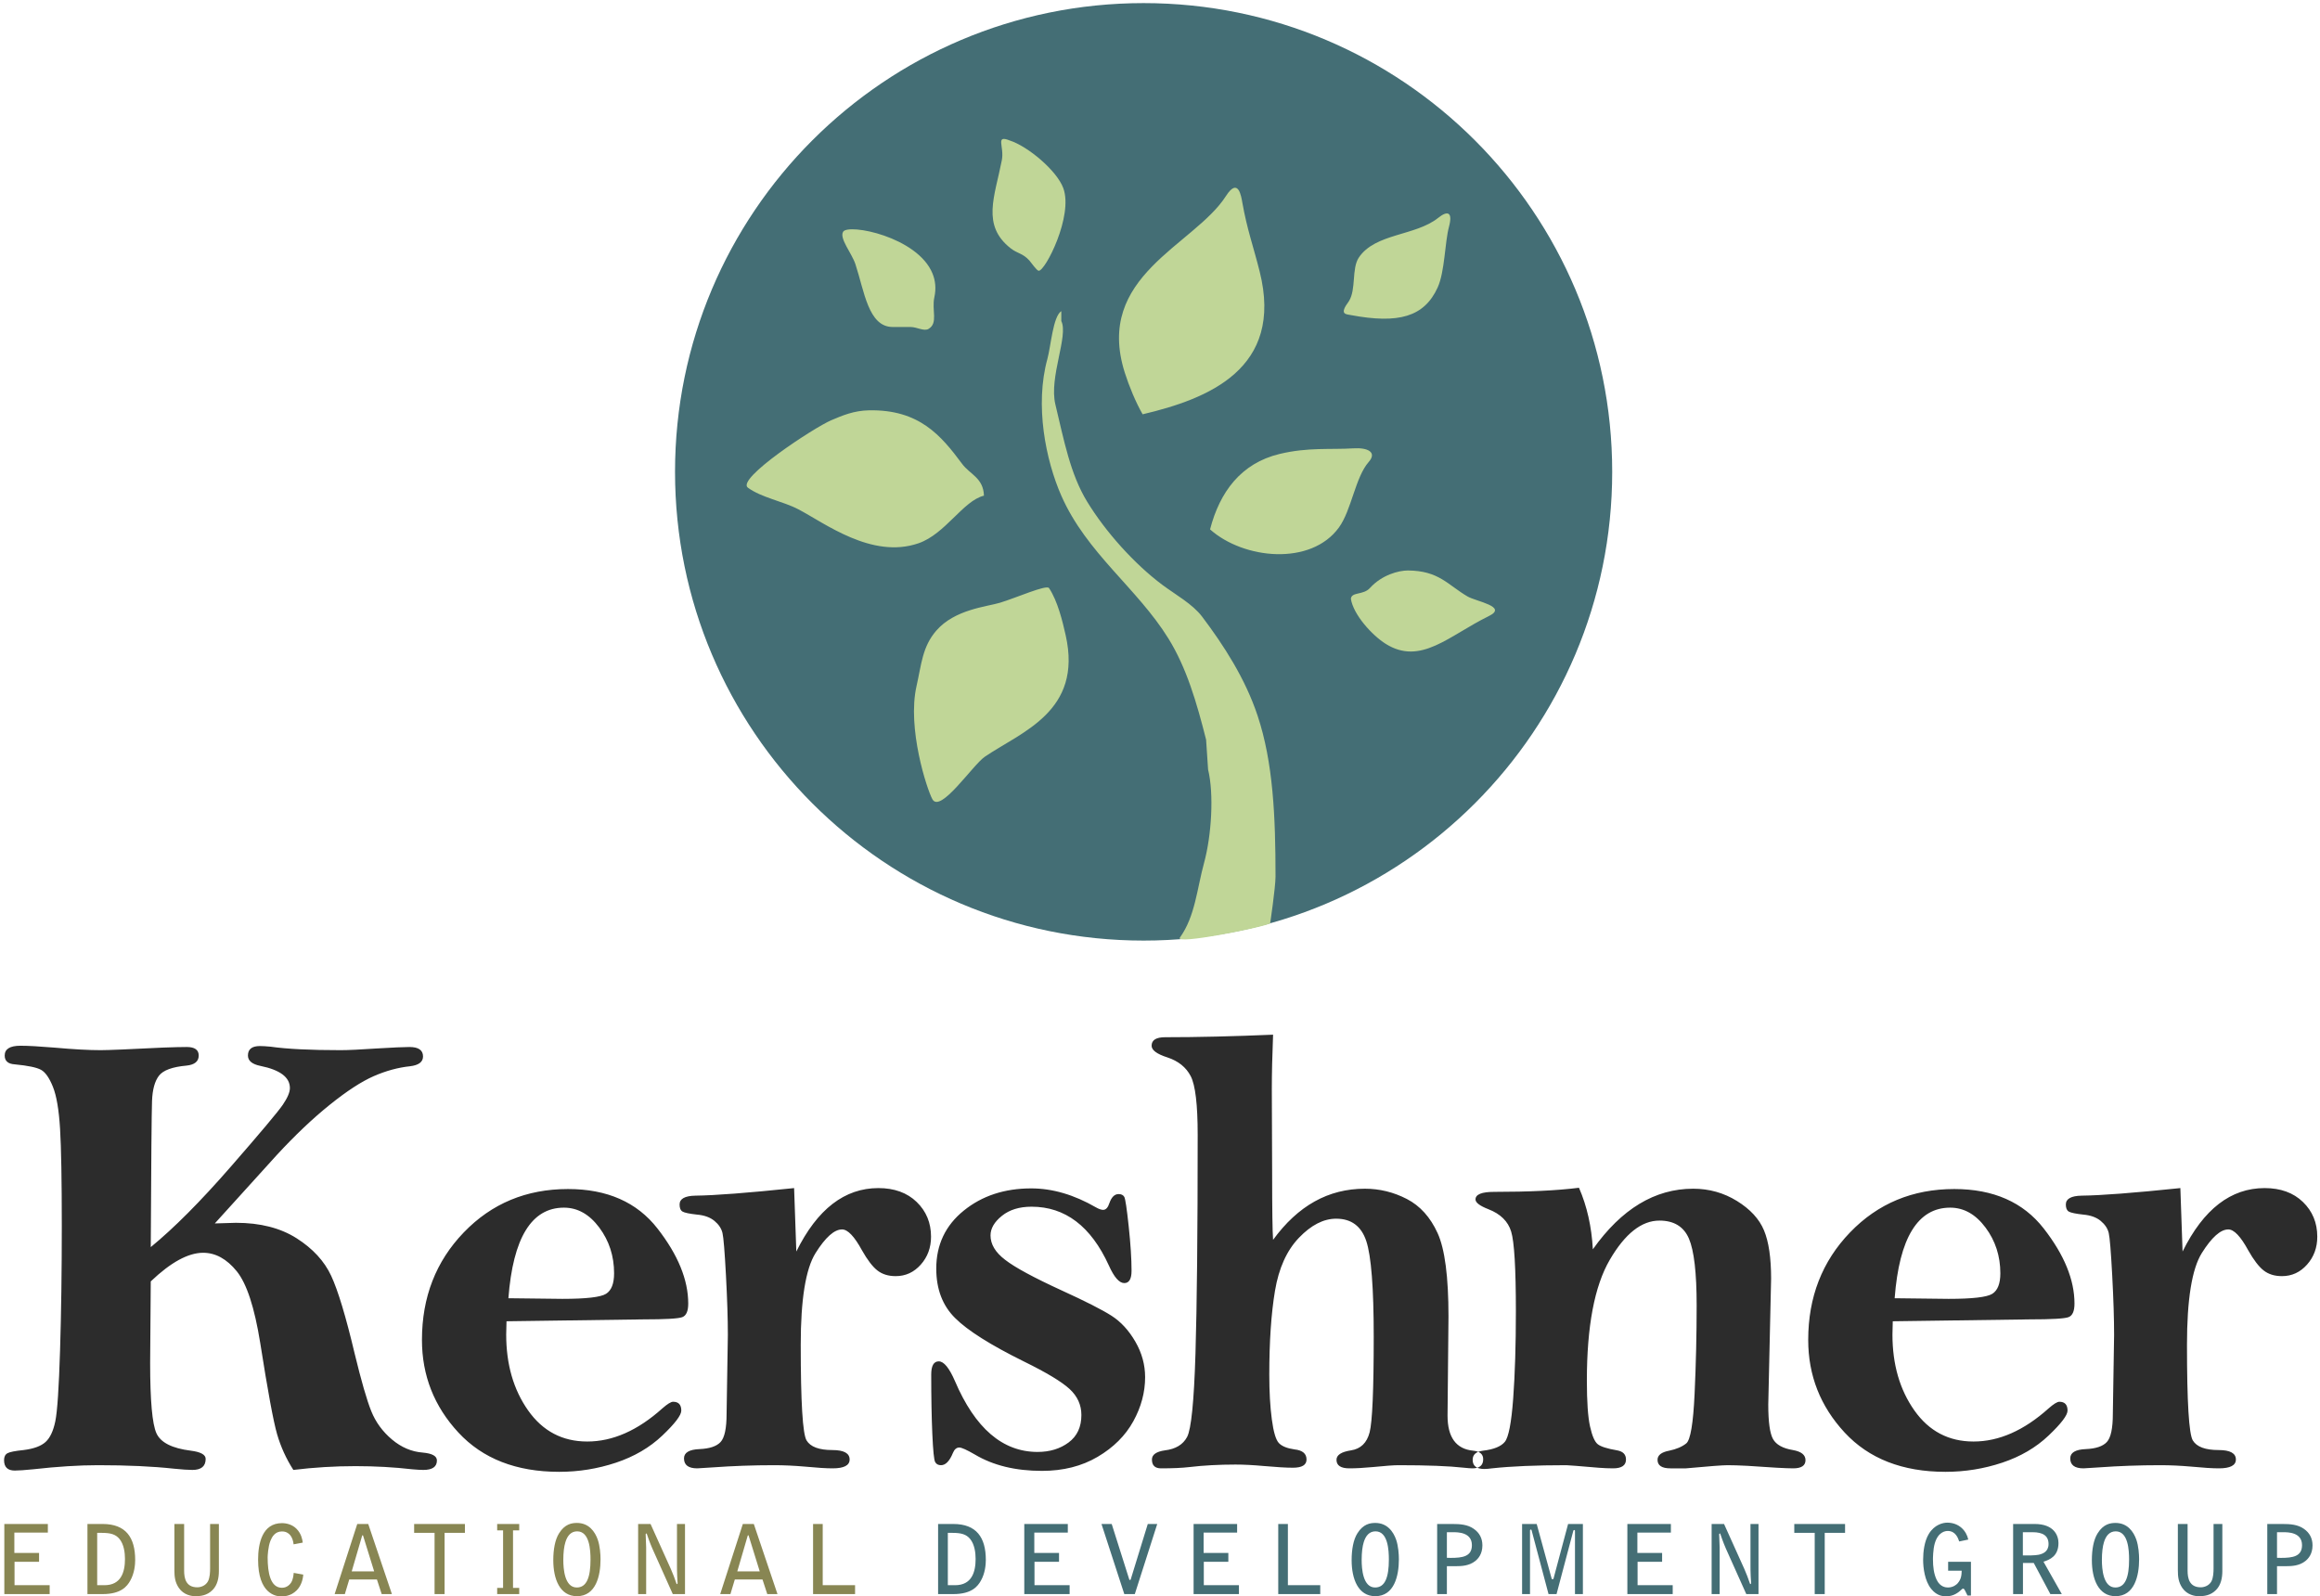
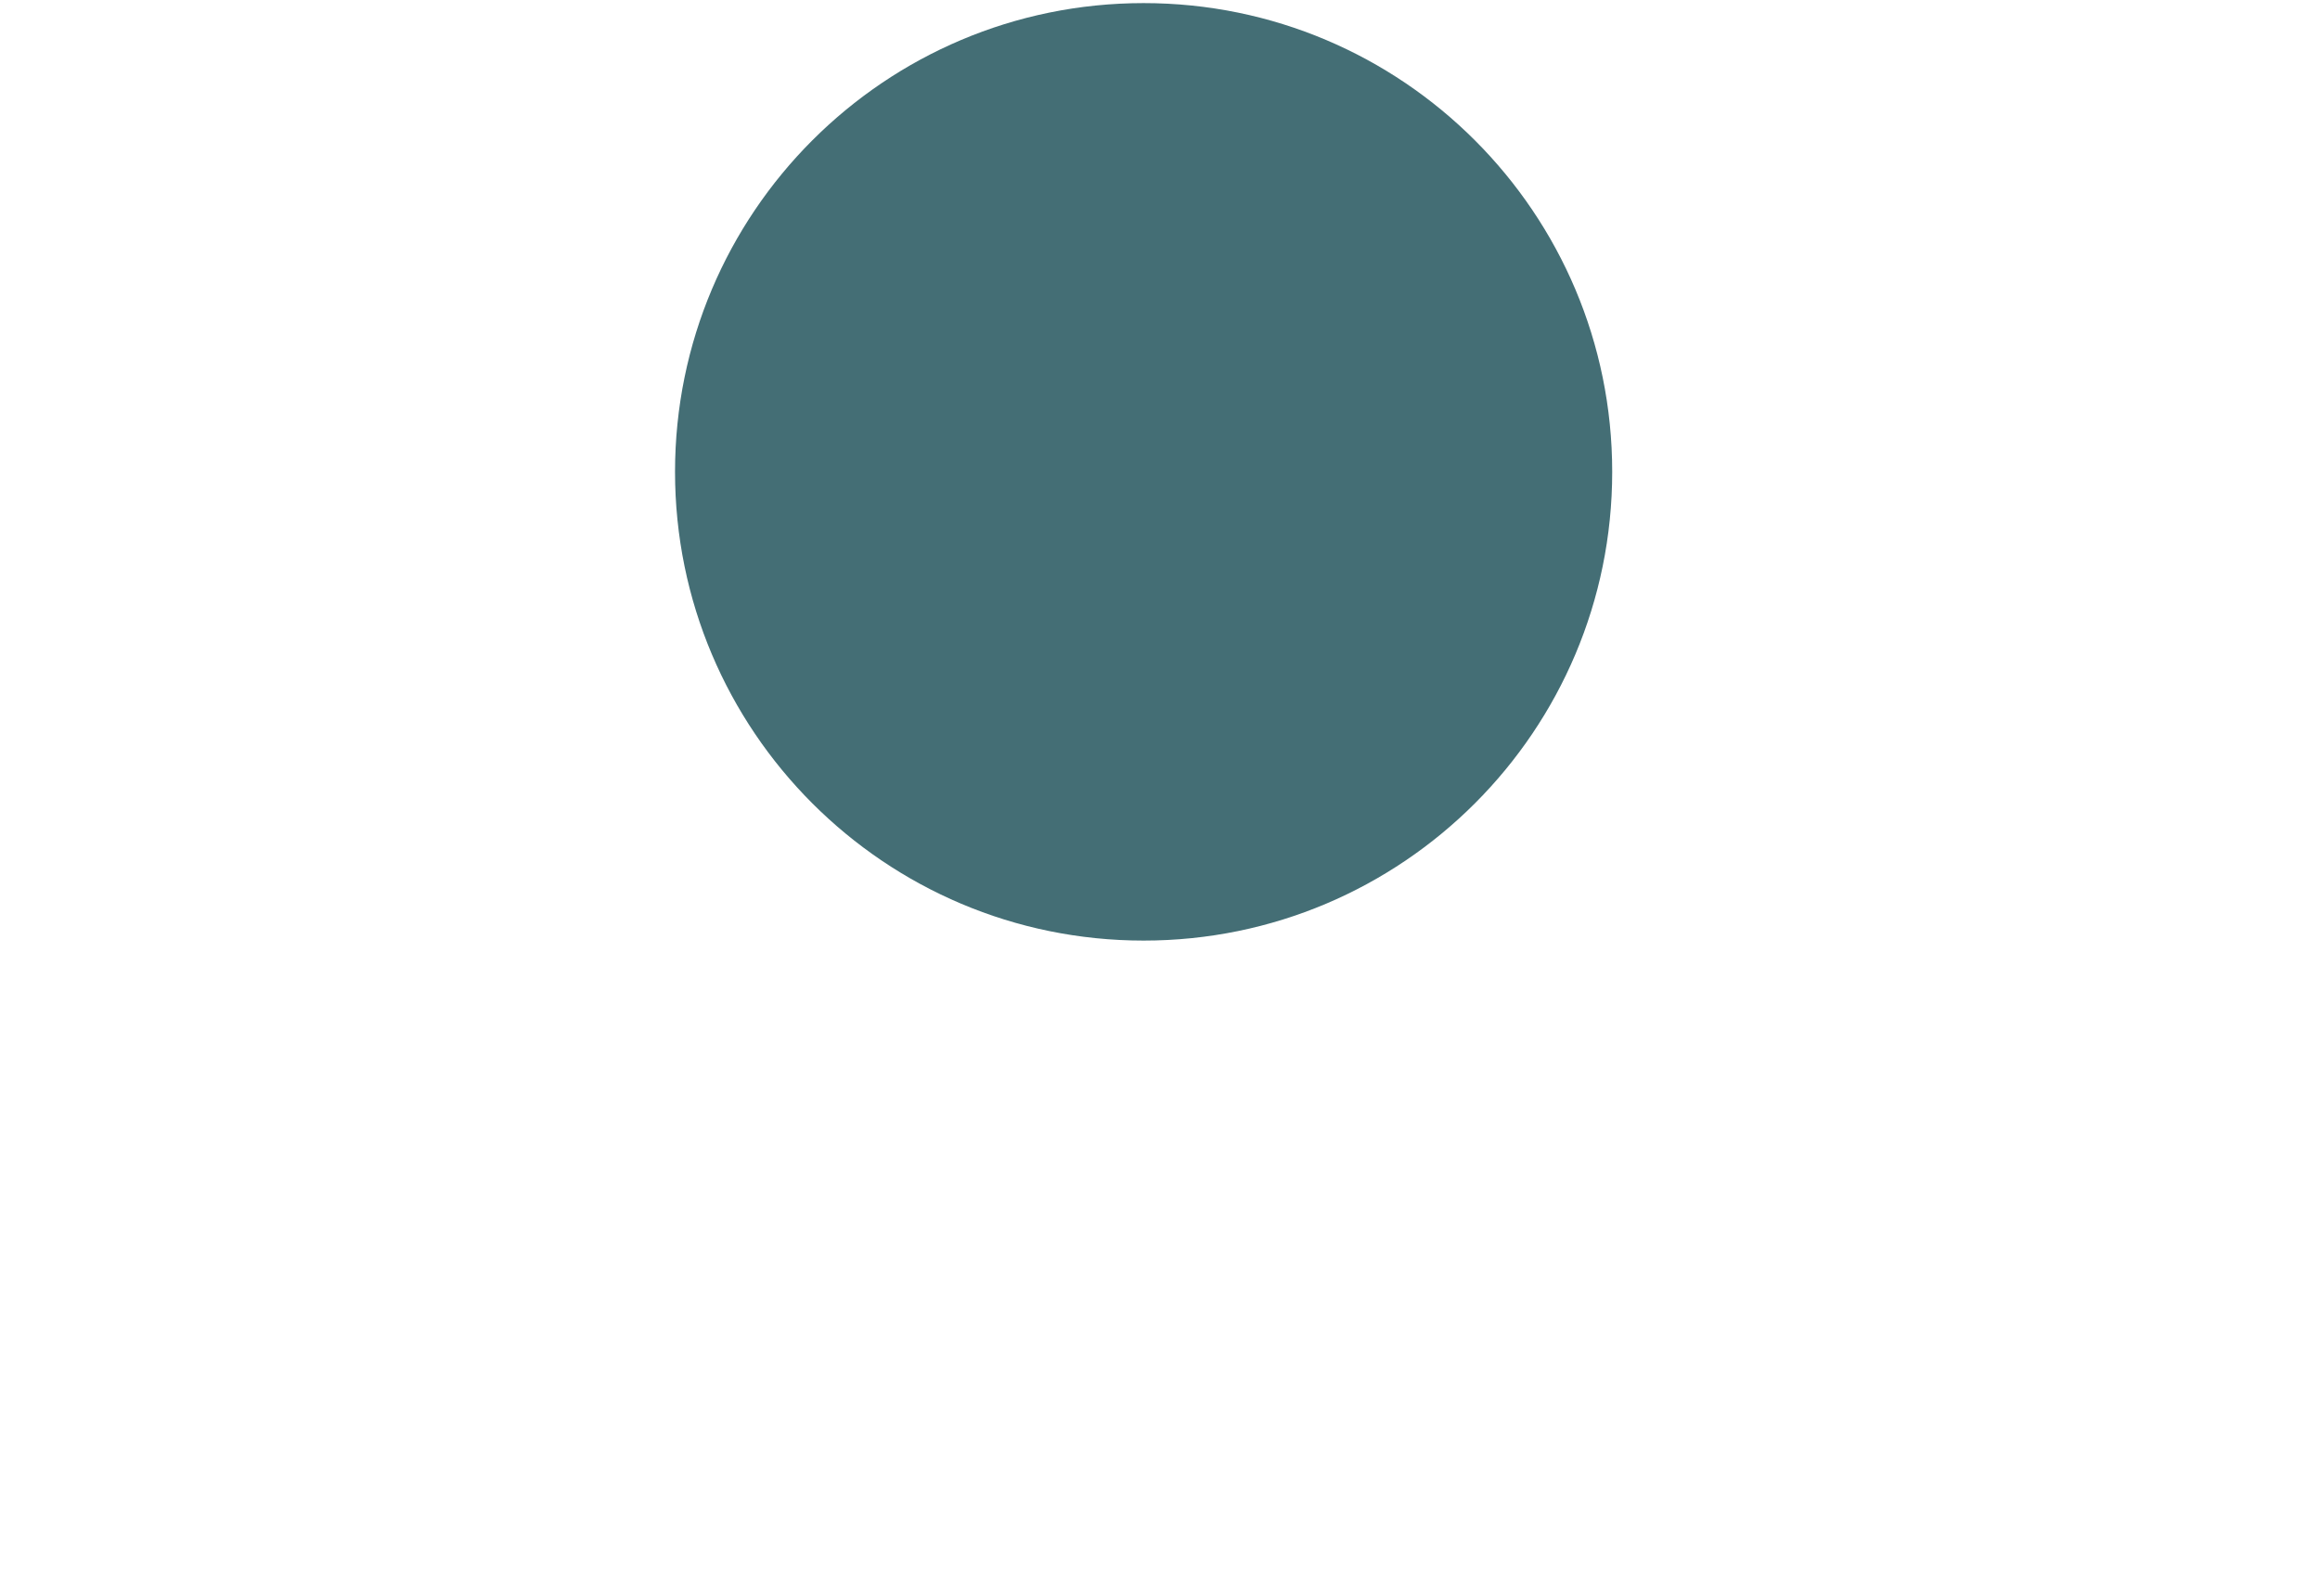
<svg xmlns="http://www.w3.org/2000/svg" xmlns:ns1="http://www.serif.com/" width="100%" height="100%" viewBox="0 0 1337 920" version="1.1" xml:space="preserve" style="fill-rule:evenodd;clip-rule:evenodd;stroke-linejoin:round;stroke-miterlimit:2;">
  <g transform="matrix(1,0,0,1,-115.025,-734.335)">
    <g id="KEDG-Logo-Vertical" ns1:id="KEDG Logo Vertical" transform="matrix(0.957,0,0,0.866,36.444,162.116)">
-       <rect x="82.116" y="661.142" width="1396.91" height="1062.9" style="fill:none;" />
      <g transform="matrix(7.465,0,0,8.253,407.095,590.521)">
        <path d="M48.72,8.761C69.596,8.761 86.519,25.684 86.519,46.56C86.519,67.437 69.596,84.361 48.72,84.361C27.843,84.361 10.919,67.437 10.919,46.56C10.919,25.684 27.843,8.761 48.72,8.761Z" style="fill:rgb(68,110,117);" />
      </g>
      <g transform="matrix(7.465,0,0,8.253,407.095,590.521)">
-         <path d="M37.28,21.441C37.5,20.317 36.719,19.36 37.92,19.84C39.37,20.304 41.713,22.255 42.239,23.68C43.061,25.905 40.792,30.366 40.256,30.346C40.096,30.339 39.639,29.667 39.506,29.521C38.949,28.909 38.564,28.984 37.983,28.526C35.632,26.671 36.708,24.369 37.28,21.441ZM55.36,24.32C56.364,22.754 56.596,24.362 56.683,24.851C57.067,27.018 57.561,28.341 58.079,30.4C60.058,38.267 53.894,40.684 48.64,41.92C48.095,40.978 47.548,39.66 47.199,38.56C44.727,30.753 52.794,28.321 55.36,24.32ZM72.479,26.081C73.26,25.456 73.667,25.62 73.353,26.795C73.014,28.059 73.019,30.424 72.439,31.694C71.354,34.074 69.274,34.638 65.439,33.92C65.024,33.842 64.471,33.878 65.279,32.801C65.878,31.85 65.487,30.165 66.079,29.281C67.4,27.309 70.642,27.551 72.479,26.081ZM24.479,27.2C24.891,26.514 30.48,27.594 31.691,30.571C31.921,31.138 31.993,31.775 31.839,32.481C31.608,33.547 32.17,34.571 31.359,35.04C30.984,35.242 30.428,34.88 29.92,34.88L28.479,34.88C26.509,34.88 26.19,31.989 25.471,29.817C25.174,28.916 24.156,27.739 24.479,27.2ZM58.926,82.978C58.16,83.341 51.221,84.713 51.643,84.124C52.878,82.4 53.011,80.243 53.599,78.081C54.194,75.894 54.405,72.56 53.919,70.561C53.866,69.761 53.813,68.96 53.759,68.16C53,65.151 52.175,62.347 50.719,60.001C48.189,55.921 44.116,53.115 42.079,48.481C40.819,45.611 39.926,41.196 40.96,37.441C41.238,36.43 41.406,34.037 42.079,33.601L42.079,34.4C42.674,35.596 41.073,38.929 41.6,41.121C42.294,44.009 42.801,46.735 44.16,48.96C45.653,51.407 47.977,53.992 50.239,55.681C51.279,56.457 52.666,57.217 53.439,58.24C55.185,60.551 56.921,63.231 57.919,66.241C59.166,69.995 59.362,74.348 59.36,79.2C59.359,80.078 58.926,82.978 58.926,82.978ZM26.56,41.6C30.627,41.519 32.386,43.642 34.08,45.92C34.71,46.769 35.794,47.045 35.839,48.481C34.154,48.894 32.736,51.569 30.56,52.321C26.797,53.619 22.985,50.684 20.86,49.578C19.599,48.923 17.92,48.651 16.799,47.841C15.821,47.134 22.117,43.001 23.519,42.4C24.431,42.011 25.351,41.624 26.56,41.6ZM65.637,44.666C66.833,44.59 67.554,44.994 66.88,45.76C65.793,46.995 65.495,49.635 64.479,51.041C62.221,54.166 56.783,53.615 54.079,51.201C54.857,48.195 56.568,45.87 59.68,45.12C61.992,44.563 63.816,44.782 65.637,44.666ZM70.035,54.515C72.535,54.531 73.232,55.659 74.84,56.605C75.542,57.019 78.138,57.423 76.568,58.192C73.329,59.779 71.074,62.194 68.254,60.435C67.148,59.745 65.636,58.077 65.439,56.8C65.492,56.222 66.437,56.522 66.976,55.928C67.939,54.867 69.297,54.515 70.035,54.515ZM37.12,57.12C38.389,56.741 40.887,55.632 41.089,55.935C41.789,56.984 42.184,58.635 42.433,59.744C43.816,65.887 38.869,67.521 35.912,69.532C34.937,70.195 32.322,74.133 31.679,72.96C31.238,72.155 29.63,67.242 30.4,63.84C30.797,62.085 30.868,60.661 31.999,59.361C33.488,57.65 36.053,57.439 37.12,57.12Z" style="fill:rgb(192,214,151);" />
-       </g>
+         </g>
      <g transform="matrix(4.354,0,0,4.814,-301.183,1305.58)">
-         <path d="M129.055,37.242C131.297,38.668 132.892,40.399 133.839,42.435C134.785,44.472 135.866,48.049 137.08,53.169C138.005,56.98 138.774,59.642 139.385,61.154C139.995,62.667 140.948,63.968 142.242,65.059C143.537,66.15 144.955,66.754 146.497,66.87C147.806,66.987 148.461,67.35 148.461,67.961C148.461,68.834 147.835,69.27 146.584,69.27C146.236,69.27 145.726,69.241 145.057,69.182C142.526,68.891 139.909,68.746 137.203,68.746C134.323,68.746 131.457,68.921 128.607,69.27C127.618,67.728 126.869,66.085 126.36,64.34C125.851,62.594 125.073,58.391 124.026,51.729C123.24,46.813 122.156,43.504 120.775,41.802C119.393,40.101 117.844,39.249 116.128,39.249C114.062,39.249 111.648,40.568 108.884,43.205L108.798,54.491C108.798,59.682 109.087,62.919 109.67,64.202C110.252,65.485 111.836,66.288 114.426,66.609C115.793,66.783 116.477,67.161 116.477,67.743C116.477,68.761 115.866,69.27 114.644,69.27C114.062,69.27 113.204,69.211 112.07,69.096C109.131,68.775 105.641,68.616 101.598,68.616C98.98,68.616 95.984,68.804 92.609,69.182C91.446,69.299 90.602,69.357 90.078,69.357C89.089,69.357 88.595,68.878 88.595,67.917C88.595,67.452 88.754,67.132 89.075,66.957C89.395,66.783 90.136,66.637 91.3,66.521C92.697,66.347 93.707,65.975 94.333,65.408C94.958,64.841 95.409,63.881 95.685,62.529C95.962,61.176 96.18,57.911 96.34,52.733C96.499,47.555 96.58,41.824 96.58,35.541C96.58,29.199 96.499,24.719 96.34,22.102C96.18,19.483 95.852,17.557 95.358,16.32C94.863,15.084 94.318,14.299 93.722,13.964C93.125,13.629 91.911,13.374 90.078,13.2C89.147,13.142 88.682,12.735 88.682,11.978C88.682,11.077 89.409,10.626 90.864,10.626C91.911,10.626 93.481,10.713 95.576,10.887C98.165,11.121 100.288,11.237 101.947,11.237C102.965,11.237 105.859,11.118 110.63,10.879C112.026,10.827 113.102,10.801 113.859,10.801C114.964,10.801 115.517,11.193 115.517,11.978C115.517,12.793 114.95,13.259 113.816,13.374C111.866,13.549 110.6,14.014 110.019,14.768C109.437,15.524 109.117,16.692 109.059,18.275C109.001,19.858 108.943,26.588 108.884,38.465C112.084,35.846 115.764,32.153 119.924,27.381C124.084,22.611 126.491,19.745 127.146,18.785C127.8,17.826 128.127,17.055 128.127,16.473C128.127,14.989 126.775,13.971 124.069,13.418C122.905,13.186 122.324,12.706 122.324,11.978C122.324,11.105 122.876,10.669 123.982,10.669C124.36,10.669 124.855,10.699 125.465,10.757C127.705,11.077 130.92,11.237 135.109,11.237C136.185,11.237 137.886,11.157 140.214,10.999C142.424,10.866 143.908,10.801 144.665,10.801C145.915,10.801 146.54,11.237 146.54,12.109C146.54,12.866 145.944,13.317 144.749,13.462C143.089,13.636 141.415,14.092 139.725,14.83C138.035,15.568 136.011,16.884 133.653,18.779C131.293,20.674 128.851,22.989 126.324,25.723L117.742,35.192L120.669,35.105C124.017,35.105 126.813,35.818 129.055,37.242ZM182.39,48.151C181.837,48.355 180.048,48.457 177.023,48.457L158.086,48.718C158.057,49.562 158.043,50.173 158.043,50.551C158.043,54.682 159.053,58.18 161.075,61.045C163.097,63.91 165.824,65.343 169.256,65.343C172.776,65.343 176.238,63.816 179.641,60.761C180.339,60.15 180.834,59.845 181.125,59.845C181.881,59.845 182.26,60.253 182.26,61.067C182.26,61.707 181.387,62.855 179.641,64.514C177.896,66.172 175.758,67.423 173.228,68.266C170.697,69.11 168.078,69.532 165.373,69.532C159.439,69.532 154.792,67.721 151.432,64.1C148.073,60.478 146.392,56.209 146.392,51.293C146.392,45.388 148.319,40.436 152.174,36.436C156.028,32.436 160.835,30.436 166.595,30.436C172.005,30.436 176.129,32.254 178.965,35.89C181.801,39.526 183.22,42.988 183.22,46.274C183.22,47.322 182.943,47.948 182.39,48.151ZM170.915,35.759C169.547,33.927 167.919,33.01 166.028,33.01C161.548,33.01 158.987,37.185 158.348,45.533C162.653,45.592 165.14,45.62 165.809,45.62C169.096,45.62 171.111,45.388 171.853,44.922C172.595,44.457 172.966,43.511 172.966,42.086C172.966,39.701 172.281,37.592 170.915,35.759ZM215.382,40.886C214.437,41.948 213.281,42.479 211.913,42.479C210.895,42.479 210.051,42.217 209.382,41.693C208.713,41.17 208.001,40.239 207.245,38.901C206.197,36.98 205.281,36.021 204.495,36.021C203.419,36.021 202.197,37.11 200.83,39.288C199.463,41.468 198.779,45.694 198.779,51.968C198.779,59.899 199.048,64.307 199.587,65.192C200.125,66.079 201.31,66.521 203.143,66.521C204.743,66.521 205.542,66.957 205.542,67.83C205.542,68.644 204.757,69.052 203.187,69.052C202.314,69.052 201.048,68.972 199.39,68.814C197.877,68.681 196.452,68.616 195.114,68.616C192.234,68.616 189.383,68.717 186.562,68.921C185.369,69.008 184.67,69.052 184.467,69.052C183.246,69.052 182.634,68.594 182.634,67.676C182.634,66.878 183.347,66.449 184.773,66.39C186.169,66.332 187.144,66.006 187.696,65.409C188.248,64.815 188.525,63.514 188.525,61.51L188.7,50.616C188.7,48.408 188.613,45.663 188.438,42.38C188.264,39.098 188.104,37.144 187.958,36.519C187.812,35.895 187.441,35.336 186.846,34.842C186.249,34.348 185.441,34.057 184.424,33.97C183.377,33.854 182.714,33.715 182.438,33.555C182.161,33.396 182.024,33.069 182.024,32.574C182.024,31.788 182.751,31.381 184.205,31.352C186.882,31.323 191.434,30.974 197.863,30.305L198.169,39.075C199.623,36.138 201.295,33.942 203.187,32.486C205.077,31.032 207.186,30.305 209.514,30.305C211.724,30.305 213.491,30.945 214.815,32.224C216.138,33.505 216.801,35.105 216.801,37.024C216.801,38.537 216.327,39.824 215.382,40.886ZM227.037,40.21C228.375,41.257 230.978,42.668 234.847,44.442C238.163,45.955 240.469,47.126 241.764,47.955C243.057,48.783 244.156,49.977 245.057,51.533C245.959,53.089 246.41,54.726 246.41,56.442C246.41,58.536 245.865,60.573 244.774,62.55C243.683,64.529 242.039,66.165 239.843,67.459C237.647,68.753 235.08,69.401 232.142,69.401C228.476,69.401 225.379,68.644 222.848,67.132C221.742,66.492 221.029,66.172 220.71,66.172C220.332,66.172 220.04,66.415 219.837,66.9C219.372,68.044 218.819,68.616 218.179,68.616C217.801,68.616 217.531,68.471 217.372,68.18C217.211,67.89 217.081,66.594 216.979,64.288C216.877,61.982 216.827,59.249 216.827,56.087C216.827,54.869 217.175,54.26 217.874,54.26C218.572,54.26 219.314,55.162 220.099,56.965C222.892,63.51 226.702,66.783 231.531,66.783C233.218,66.783 234.651,66.347 235.829,65.474C237.007,64.601 237.596,63.336 237.596,61.677C237.596,60.281 237.05,59.082 235.96,58.078C234.869,57.075 232.781,55.817 229.699,54.304C225.044,52.006 221.859,49.999 220.143,48.282C218.398,46.566 217.524,44.282 217.524,41.432C217.524,38.145 218.79,35.475 221.321,33.425C223.852,31.374 226.963,30.348 230.659,30.348C233.596,30.348 236.577,31.221 239.603,32.966C240.011,33.2 240.345,33.315 240.607,33.315C240.985,33.315 241.276,32.996 241.48,32.356C241.77,31.541 242.192,31.134 242.745,31.134C243.123,31.134 243.384,31.265 243.531,31.526C243.676,31.788 243.879,33.149 244.141,35.606C244.403,38.065 244.534,40.108 244.534,41.737C244.534,42.871 244.199,43.439 243.531,43.439C242.832,43.439 242.119,42.625 241.392,40.995C238.92,35.584 235.356,32.879 230.702,32.879C229.014,32.879 227.648,33.301 226.6,34.145C225.553,34.988 225.029,35.89 225.029,36.85C225.029,38.072 225.699,39.192 227.037,40.21ZM291.685,69.052C291.423,69.052 291.03,69.022 290.507,68.964C288.441,68.731 285.43,68.616 281.475,68.616C280.805,68.616 279.598,68.703 277.853,68.878C276.631,68.993 275.569,69.052 274.668,69.052C273.475,69.052 272.879,68.659 272.879,67.874C272.879,67.205 273.547,66.769 274.886,66.565C276.224,66.361 277.082,65.53 277.46,64.074C277.838,62.617 278.028,58.205 278.028,50.835C278.028,44.106 277.685,39.708 277.002,37.639C276.318,35.571 274.929,34.537 272.835,34.537C271.09,34.537 269.373,35.416 267.686,37.174C265.999,38.932 264.894,41.378 264.37,44.515C263.846,47.653 263.584,51.517 263.584,56.107C263.584,58.46 263.701,60.515 263.934,62.273C264.166,64.031 264.494,65.126 264.916,65.563C265.337,65.998 266.057,66.289 267.075,66.434C268.181,66.55 268.734,67.016 268.734,67.83C268.734,68.587 268.107,68.964 266.857,68.964C265.926,68.964 264.573,68.885 262.799,68.726C261.344,68.595 260.05,68.528 258.916,68.528C256.618,68.528 254.479,68.644 252.501,68.878C251.512,68.993 250.217,69.052 248.618,69.052C247.774,69.052 247.353,68.644 247.353,67.83C247.353,67.161 247.948,66.739 249.142,66.565C250.626,66.39 251.651,65.772 252.218,64.71C252.785,63.648 253.171,59.817 253.374,53.213C253.577,46.609 253.68,36.516 253.68,22.93C253.68,18.771 253.359,16.073 252.72,14.837C252.08,13.601 251.003,12.735 249.491,12.24C248.036,11.775 247.309,11.237 247.309,10.626C247.309,9.84 247.934,9.448 249.185,9.448C253.636,9.448 258.61,9.332 264.108,9.098C263.992,12.008 263.934,14.509 263.934,16.604L263.978,28.254C263.978,33.257 264.021,36.326 264.108,37.461C265.824,35.105 267.737,33.337 269.846,32.159C271.955,30.981 274.275,30.392 276.806,30.392C278.841,30.392 280.777,30.866 282.609,31.812C284.442,32.758 285.859,34.331 286.863,36.53C287.867,38.73 288.368,42.566 288.368,48.041L288.238,61.759C288.238,64.759 289.416,66.375 291.772,66.609C292.703,66.695 293.168,67.088 293.168,67.786C293.168,68.63 292.673,69.052 291.685,69.052ZM336.043,69.052C335.083,69.052 332.974,68.935 329.716,68.703C328.582,68.644 327.665,68.616 326.967,68.616C326.298,68.616 324.378,68.761 321.208,69.052L319.07,69.052C317.876,69.052 317.281,68.659 317.281,67.874C317.281,67.234 317.819,66.812 318.895,66.609C319.883,66.404 320.669,66.07 321.251,65.604C321.833,65.137 322.218,62.851 322.407,58.744C322.597,54.637 322.691,50.558 322.691,46.51C322.691,42.023 322.335,38.951 321.623,37.289C320.909,35.63 319.55,34.799 317.543,34.799C315.07,34.799 312.779,36.61 310.67,40.232C308.561,43.853 307.507,49.416 307.507,56.921C307.507,59.831 307.652,61.939 307.943,63.248C308.233,64.558 308.59,65.379 309.012,65.714C309.433,66.049 310.327,66.332 311.695,66.565C312.51,66.71 312.917,67.132 312.917,67.83C312.917,68.644 312.321,69.052 311.128,69.052C310.546,69.052 309.906,69.025 309.208,68.973C306.416,68.734 304.903,68.616 304.67,68.616C300.482,68.616 297.049,68.761 294.373,69.052C293.937,69.11 293.587,69.139 293.325,69.139C292.249,69.139 291.711,68.717 291.711,67.874C291.711,67.147 292.191,66.725 293.151,66.609C294.635,66.434 295.638,66.026 296.162,65.385C296.685,64.744 297.07,62.742 297.318,59.377C297.565,56.014 297.689,52.001 297.689,47.34C297.689,41.399 297.471,37.721 297.034,36.308C296.598,34.896 295.551,33.869 293.893,33.228C292.7,32.763 292.104,32.312 292.104,31.876C292.104,31.178 292.962,30.828 294.678,30.828C299.507,30.828 303.419,30.64 306.416,30.261C307.521,32.792 308.161,35.628 308.335,38.77C310.314,35.977 312.459,33.883 314.772,32.486C317.085,31.09 319.564,30.392 322.211,30.392C324.421,30.392 326.443,30.959 328.276,32.094C330.109,33.228 331.353,34.581 332.007,36.152C332.662,37.723 332.989,39.948 332.989,42.828L332.596,60.238C332.596,62.623 332.814,64.208 333.25,64.994C333.687,65.779 334.603,66.289 335.999,66.521C337.163,66.725 337.745,67.19 337.745,67.917C337.745,68.673 337.178,69.052 336.043,69.052ZM374.118,48.151C373.565,48.355 371.776,48.457 368.751,48.457L349.814,48.718C349.785,49.562 349.771,50.173 349.771,50.551C349.771,54.682 350.781,58.18 352.803,61.045C354.825,63.91 357.552,65.343 360.984,65.343C364.504,65.343 367.966,63.816 371.369,60.761C372.067,60.15 372.562,59.845 372.853,59.845C373.609,59.845 373.988,60.253 373.988,61.067C373.988,61.707 373.115,62.855 371.369,64.514C369.624,66.172 367.486,67.423 364.955,68.266C362.425,69.11 359.806,69.532 357.101,69.532C351.167,69.532 346.52,67.721 343.16,64.1C339.8,60.478 338.12,56.209 338.12,51.293C338.12,45.388 340.047,40.436 343.902,36.436C347.756,32.436 352.563,30.436 358.323,30.436C363.733,30.436 367.857,32.254 370.693,35.89C373.529,39.526 374.948,42.988 374.948,46.274C374.948,47.322 374.671,47.948 374.118,48.151ZM362.643,35.759C361.275,33.927 359.646,33.01 357.755,33.01C353.276,33.01 350.715,37.185 350.076,45.533C354.381,45.592 356.868,45.62 357.537,45.62C360.824,45.62 362.839,45.388 363.581,44.922C364.322,44.457 364.694,43.511 364.694,42.086C364.694,39.701 364.009,37.592 362.643,35.759ZM407.11,40.886C406.164,41.948 405.008,42.479 403.641,42.479C402.623,42.479 401.779,42.217 401.11,41.693C400.441,41.17 399.729,40.239 398.973,38.901C397.925,36.98 397.008,36.021 396.223,36.021C395.147,36.021 393.925,37.11 392.558,39.288C391.191,41.468 390.507,45.694 390.507,51.968C390.507,59.899 390.776,64.307 391.314,65.192C391.852,66.079 393.038,66.521 394.871,66.521C396.47,66.521 397.27,66.957 397.27,67.83C397.27,68.644 396.485,69.052 394.914,69.052C394.041,69.052 392.776,68.972 391.118,68.814C389.605,68.681 388.179,68.616 386.842,68.616C383.962,68.616 381.111,68.717 378.29,68.921C377.097,69.008 376.398,69.052 376.195,69.052C374.974,69.052 374.362,68.594 374.362,67.676C374.362,66.878 375.075,66.449 376.501,66.39C377.897,66.332 378.872,66.006 379.424,65.409C379.976,64.815 380.253,63.514 380.253,61.51L380.427,50.616C380.427,48.408 380.341,45.663 380.166,42.38C379.991,39.098 379.831,37.144 379.686,36.519C379.54,35.895 379.169,35.336 378.574,34.842C377.977,34.348 377.169,34.057 376.151,33.97C375.105,33.854 374.442,33.715 374.166,33.555C373.889,33.396 373.752,33.069 373.752,32.574C373.752,31.788 374.479,31.381 375.933,31.352C378.61,31.323 383.161,30.974 389.591,30.305L389.897,39.075C391.351,36.138 393.023,33.942 394.914,32.486C396.805,31.032 398.914,30.305 401.242,30.305C403.452,30.305 405.219,30.945 406.542,32.224C407.866,33.505 408.528,35.105 408.528,37.024C408.528,38.537 408.055,39.824 407.11,40.886Z" style="fill:rgb(44,44,44);" />
-       </g>
+         </g>
      <g transform="matrix(4.354,0,0,4.814,-301.183,1305.58)">
-         <path d="M223.693,84.585C223.27,85.338 222.451,86.434 219.891,86.434L217.778,86.434L217.778,76.743L219.878,76.743C223.085,76.743 224.379,78.605 224.379,81.721C224.379,82.341 224.287,83.543 223.693,84.585ZM222.201,78.803C221.673,78.17 220.973,77.971 219.772,77.971L219.125,77.971L219.125,85.206L220.128,85.206C222.438,85.206 222.967,83.384 222.967,81.575C222.967,80.691 222.821,79.556 222.201,78.803ZM235.969,85.206L235.969,86.434L229.698,86.434L229.698,76.743L235.718,76.743L235.718,77.932L231.084,77.932L231.084,80.744L234.503,80.744L234.503,81.972L231.11,81.972L231.11,85.206L235.969,85.206ZM244.984,86.434L243.531,86.434L240.376,76.743L241.789,76.743L244.218,84.414C244.231,84.454 244.271,84.493 244.311,84.493C244.35,84.493 244.403,84.441 244.416,84.414L246.779,76.743L248.086,76.743L244.984,86.434ZM259.386,85.206L259.386,86.434L253.115,86.434L253.115,76.743L259.135,76.743L259.135,77.932L254.5,77.932L254.5,80.744L257.92,80.744L257.92,81.972L254.527,81.972L254.527,85.206L259.386,85.206ZM264.823,86.434L264.823,76.743L266.156,76.743L266.156,85.206L270.631,85.206L270.631,86.434L264.823,86.434ZM278.247,86.725C275.871,86.725 274.973,84.335 274.973,81.747C274.973,80.269 275.211,78.922 275.766,78.038C276.571,76.743 277.535,76.599 278.247,76.599C279.884,76.599 280.742,77.787 281.139,78.948C281.429,79.807 281.508,80.942 281.508,81.615C281.508,83.926 280.861,86.725 278.247,86.725ZM278.274,77.76C277.442,77.76 276.927,78.341 276.65,79.252C276.465,79.833 276.36,80.691 276.36,81.707C276.36,82.935 276.531,85.523 278.221,85.523C279.594,85.523 280.122,84.11 280.122,81.655C280.122,80.374 280.003,77.76 278.274,77.76ZM292.068,81.866C291.236,82.526 290.22,82.579 289.322,82.579L288.147,82.579L288.147,86.434L286.801,86.434L286.801,76.743L288.9,76.743C289.943,76.743 291.025,76.81 291.87,77.417C292.649,77.958 293.058,78.724 293.058,79.701C293.058,80.916 292.464,81.549 292.068,81.866ZM288.979,77.879L288.147,77.879L288.147,81.417C288.318,81.43 288.49,81.43 288.675,81.43C290.299,81.43 291.606,81.246 291.606,79.674C291.606,77.879 289.652,77.879 288.979,77.879ZM305.863,86.434L305.863,77.694C305.863,77.615 305.809,77.575 305.77,77.575C305.717,77.575 305.664,77.602 305.638,77.668L303.314,86.434L302.205,86.434L299.856,77.588C299.843,77.549 299.816,77.509 299.763,77.509C299.71,77.509 299.644,77.562 299.644,77.642L299.644,86.434L298.548,86.434L298.548,76.743L300.569,76.743L302.628,84.269C302.654,84.348 302.694,84.388 302.747,84.388C302.826,84.388 302.892,84.335 302.905,84.256L304.912,76.743L306.958,76.743L306.958,86.434L305.863,86.434ZM319.379,85.206L319.379,86.434L313.108,86.434L313.108,76.743L319.128,76.743L319.128,77.932L314.494,77.932L314.494,80.744L317.914,80.744L317.914,81.972L314.521,81.972L314.521,85.206L319.379,85.206ZM329.555,86.434L326.731,80.136C326.374,79.331 326.018,78.288 325.951,78.077C325.938,78.064 325.899,78.064 325.886,78.051C325.806,78.117 325.806,78.13 325.806,78.196C325.806,78.473 325.873,79.925 325.873,79.991L325.873,86.434L324.763,86.434L324.763,76.743L326.48,76.743L329.292,82.975C329.292,82.988 329.674,83.926 329.688,83.939C329.754,84.11 330.031,84.876 330.084,85.035C330.111,85.035 330.136,85.048 330.163,85.048C330.216,84.995 330.216,84.982 330.216,84.85C330.216,84.704 330.163,84.045 330.163,83.912C330.136,83.305 330.136,82.803 330.136,82.473L330.136,76.743L331.245,76.743L331.245,86.434L329.555,86.434ZM340.405,77.971L340.405,86.434L339.02,86.434L339.02,77.971L336.194,77.971L336.194,76.743L343.218,76.743L343.218,77.971L340.405,77.971ZM357.473,81.972L360.628,81.972L360.628,86.632L360.153,86.632L359.849,86.025C359.73,85.774 359.638,85.681 359.559,85.681C359.506,85.681 359.44,85.708 359.387,85.748C359.335,85.8 359.242,85.893 359.176,85.945C358.912,86.17 358.265,86.738 357.235,86.738C356.839,86.738 355.955,86.738 355.136,85.721C354.225,84.612 354.014,82.777 354.014,81.694C354.014,80.573 354.185,79.133 354.793,78.13C355.572,76.823 356.773,76.559 357.341,76.559C358.991,76.559 359.994,77.681 360.259,78.896L359.004,79.159C358.859,78.724 358.516,77.707 357.42,77.707C357.077,77.707 356.087,77.839 355.625,79.424C355.374,80.269 355.374,81.575 355.374,81.615C355.374,82.658 355.493,83.648 355.889,84.466C356.377,85.47 357.17,85.523 357.446,85.523C358.172,85.523 358.635,85.114 358.78,84.955C359.295,84.361 359.322,83.846 359.348,83.2L357.473,83.2L357.473,81.972ZM370.66,81.958L373.195,86.434L371.611,86.434L369.314,82.13L367.821,82.13L367.821,86.434L366.462,86.434L366.462,76.743L369.446,76.743C372.151,76.743 372.733,78.381 372.733,79.371C372.733,81.193 371.531,81.681 370.66,81.958ZM369.142,77.879L367.808,77.879L367.808,81.087C368.548,81.1 369.498,81.1 370,80.995C370.528,80.876 371.36,80.598 371.36,79.516C371.36,78.381 370.594,77.879 369.142,77.879ZM380.626,86.725C378.249,86.725 377.352,84.335 377.352,81.747C377.352,80.269 377.589,78.922 378.144,78.038C378.949,76.743 379.913,76.599 380.626,76.599C382.262,76.599 383.121,77.787 383.517,78.948C383.807,79.807 383.887,80.942 383.887,81.615C383.887,83.926 383.239,86.725 380.626,86.725ZM380.652,77.76C379.82,77.76 379.306,78.341 379.028,79.252C378.844,79.833 378.738,80.691 378.738,81.707C378.738,82.935 378.909,85.523 380.599,85.523C381.972,85.523 382.5,84.11 382.5,81.655C382.5,80.374 382.381,77.76 380.652,77.76ZM394.538,85.853C393.76,86.658 392.823,86.725 392.109,86.725C391.634,86.725 390.538,86.566 389.865,85.589C389.324,84.797 389.245,84.005 389.245,83.133L389.245,76.743L390.591,76.743L390.591,83.2C390.591,84.242 390.829,85.497 392.413,85.497C392.862,85.497 393.549,85.298 393.892,84.665C394.156,84.137 394.182,83.397 394.182,82.87L394.182,76.743L395.397,76.743L395.397,83.252C395.397,84.203 395.199,85.18 394.538,85.853ZM406.881,81.866C406.049,82.526 405.032,82.579 404.135,82.579L402.959,82.579L402.959,86.434L401.613,86.434L401.613,76.743L403.712,76.743C404.755,76.743 405.838,76.81 406.683,77.417C407.461,77.958 407.871,78.724 407.871,79.701C407.871,80.916 407.277,81.549 406.881,81.866ZM403.791,77.879L402.959,77.879L402.959,81.417C403.131,81.43 403.303,81.43 403.487,81.43C405.112,81.43 406.419,81.246 406.419,79.674C406.419,77.879 404.465,77.879 403.791,77.879Z" style="fill:rgb(68,110,117);" />
-       </g>
+         </g>
      <g transform="matrix(4.354,0,0,4.814,-301.183,1305.58)">
-         <path d="M94.902,85.206L94.902,86.434L88.631,86.434L88.631,76.743L94.651,76.743L94.651,77.932L90.017,77.932L90.017,80.744L93.436,80.744L93.436,81.972L90.043,81.972L90.043,85.206L94.902,85.206ZM106.043,84.585C105.62,85.338 104.802,86.434 102.24,86.434L100.128,86.434L100.128,76.743L102.227,76.743C105.435,76.743 106.729,78.605 106.729,81.721C106.729,82.341 106.637,83.543 106.043,84.585ZM104.551,78.803C104.022,78.17 103.323,77.971 102.121,77.971L101.475,77.971L101.475,85.206L102.478,85.206C104.788,85.206 105.317,83.384 105.317,81.575C105.317,80.691 105.171,79.556 104.551,78.803ZM117.447,85.853C116.668,86.658 115.731,86.725 115.018,86.725C114.543,86.725 113.447,86.566 112.774,85.589C112.232,84.797 112.153,84.005 112.153,83.133L112.153,76.743L113.5,76.743L113.5,83.2C113.5,84.242 113.738,85.497 115.322,85.497C115.771,85.497 116.457,85.298 116.8,84.665C117.064,84.137 117.091,83.397 117.091,82.87L117.091,76.743L118.305,76.743L118.305,83.252C118.305,84.203 118.107,85.18 117.447,85.853ZM127.03,77.774C126.066,77.774 125.657,78.526 125.446,79.041C125.089,79.912 125.05,81.259 125.05,81.364C125.05,83.49 125.433,85.562 127.03,85.562C127.795,85.562 128.192,85.008 128.31,84.823C128.575,84.374 128.627,83.82 128.654,83.503L129.974,83.74C129.921,84.506 129.644,85.338 129.063,85.919C128.231,86.751 127.28,86.751 126.911,86.751C126.119,86.751 123.729,86.342 123.729,81.681C123.729,79.45 124.297,76.625 127.03,76.625C127.65,76.625 128.456,76.81 129.05,77.417C129.709,78.09 129.842,78.856 129.908,79.318L128.64,79.556C128.535,78.619 128.086,77.774 127.03,77.774ZM140.824,86.434L140.164,84.414L136.335,84.414L135.728,86.434L134.316,86.434L137.444,76.743L138.962,76.743L142.236,86.434L140.824,86.434ZM138.249,78.354C138.236,78.328 138.223,78.301 138.184,78.301C138.144,78.301 138.131,78.341 138.117,78.368L136.678,83.292L139.781,83.292L138.249,78.354ZM149.523,77.971L149.523,86.434L148.136,86.434L148.136,77.971L145.311,77.971L145.311,76.743L152.334,76.743L152.334,77.971L149.523,77.971ZM159.845,85.576L159.845,86.434L156.795,86.434L156.795,85.576L157.613,85.576L157.613,77.628L156.795,77.628L156.795,76.743L159.845,76.743L159.845,77.628L158.987,77.628L158.987,85.576L159.845,85.576ZM167.83,86.725C165.454,86.725 164.556,84.335 164.556,81.747C164.556,80.269 164.794,78.922 165.349,78.038C166.154,76.743 167.117,76.599 167.83,76.599C169.468,76.599 170.326,77.787 170.721,78.948C171.012,79.807 171.091,80.942 171.091,81.615C171.091,83.926 170.445,86.725 167.83,86.725ZM167.857,77.76C167.025,77.76 166.51,78.341 166.233,79.252C166.048,79.833 165.943,80.691 165.943,81.707C165.943,82.935 166.114,85.523 167.804,85.523C169.177,85.523 169.705,84.11 169.705,81.655C169.705,80.374 169.587,77.76 167.857,77.76ZM181.083,86.434L178.258,80.136C177.902,79.331 177.545,78.288 177.479,78.077C177.466,78.064 177.427,78.064 177.414,78.051C177.334,78.117 177.334,78.13 177.334,78.196C177.334,78.473 177.401,79.925 177.401,79.991L177.401,86.434L176.291,86.434L176.291,76.743L178.008,76.743L180.819,82.975C180.819,82.988 181.202,83.926 181.216,83.939C181.282,84.11 181.559,84.876 181.612,85.035C181.638,85.035 181.664,85.048 181.691,85.048C181.744,84.995 181.744,84.982 181.744,84.85C181.744,84.704 181.691,84.045 181.691,83.912C181.664,83.305 181.664,82.803 181.664,82.473L181.664,76.743L182.773,76.743L182.773,86.434L181.083,86.434ZM194.152,86.434L193.491,84.414L189.663,84.414L189.055,86.434L187.643,86.434L190.772,76.743L192.29,76.743L195.564,86.434L194.152,86.434ZM191.577,78.354C191.564,78.328 191.55,78.301 191.511,78.301C191.471,78.301 191.458,78.341 191.445,78.368L190.006,83.292L193.108,83.292L191.577,78.354ZM200.486,86.434L200.486,76.743L201.82,76.743L201.82,85.206L206.295,85.206L206.295,86.434L200.486,86.434Z" style="fill:rgb(136,134,83);" />
-       </g>
+         </g>
    </g>
  </g>
</svg>